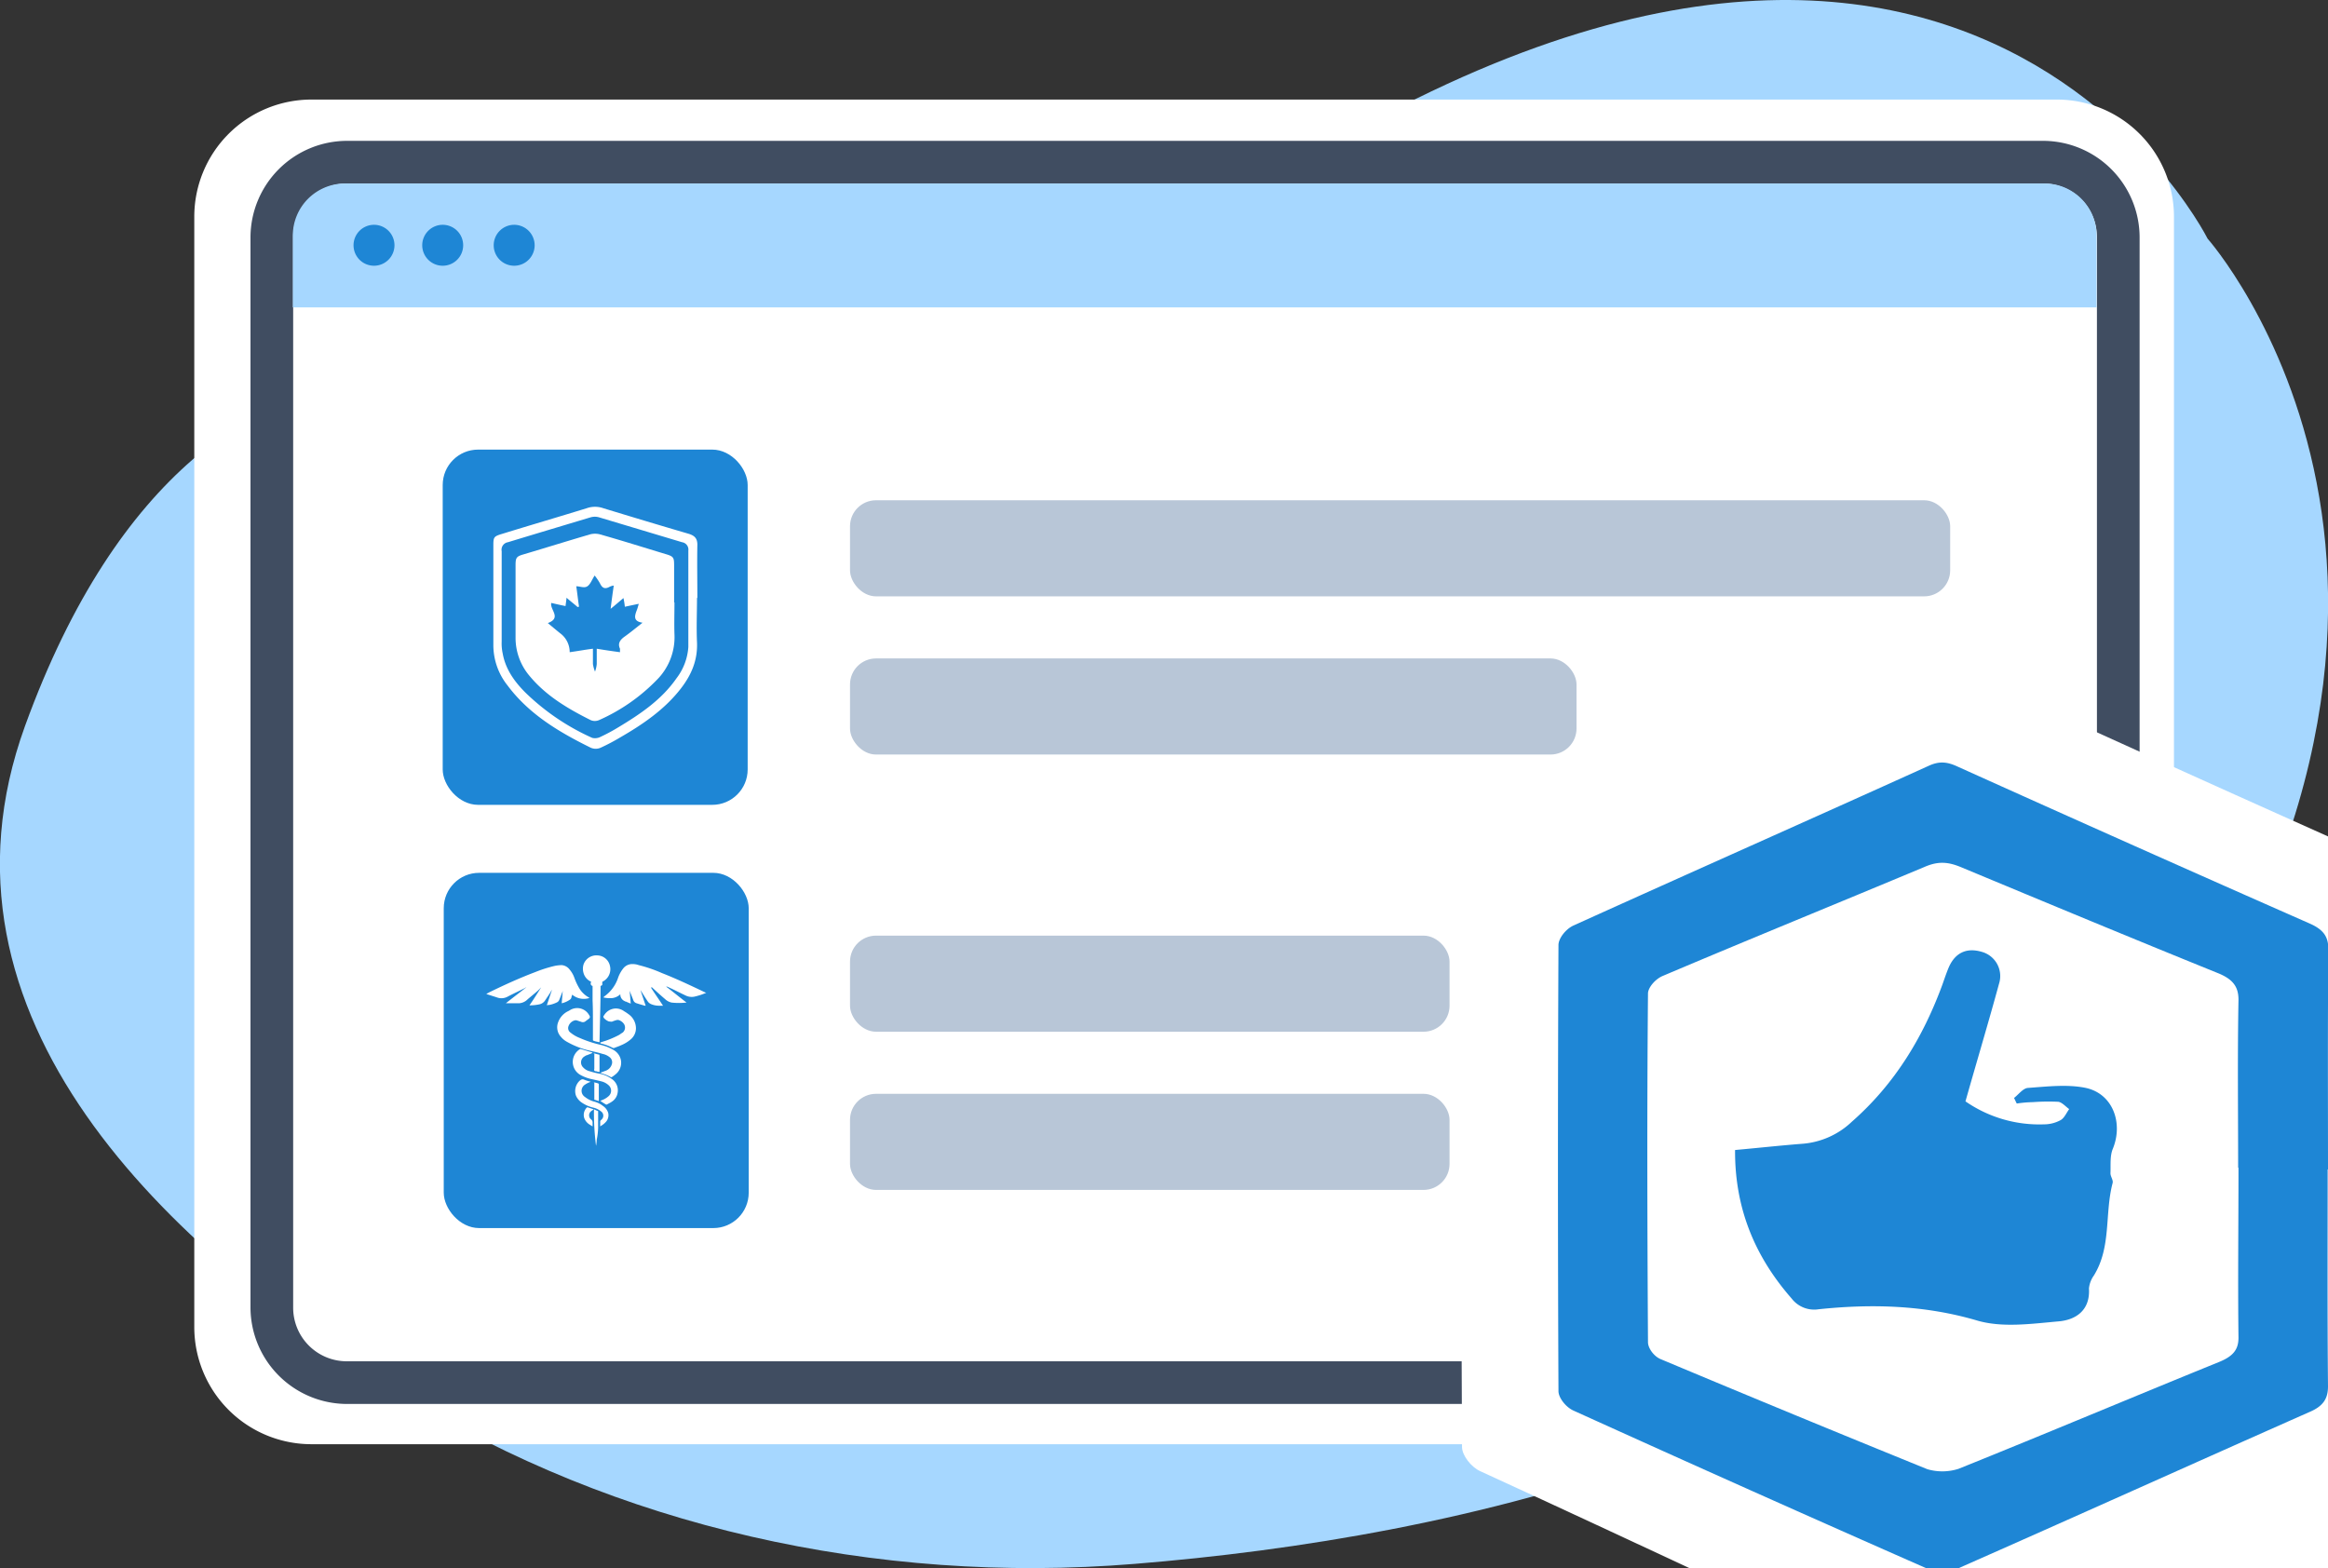
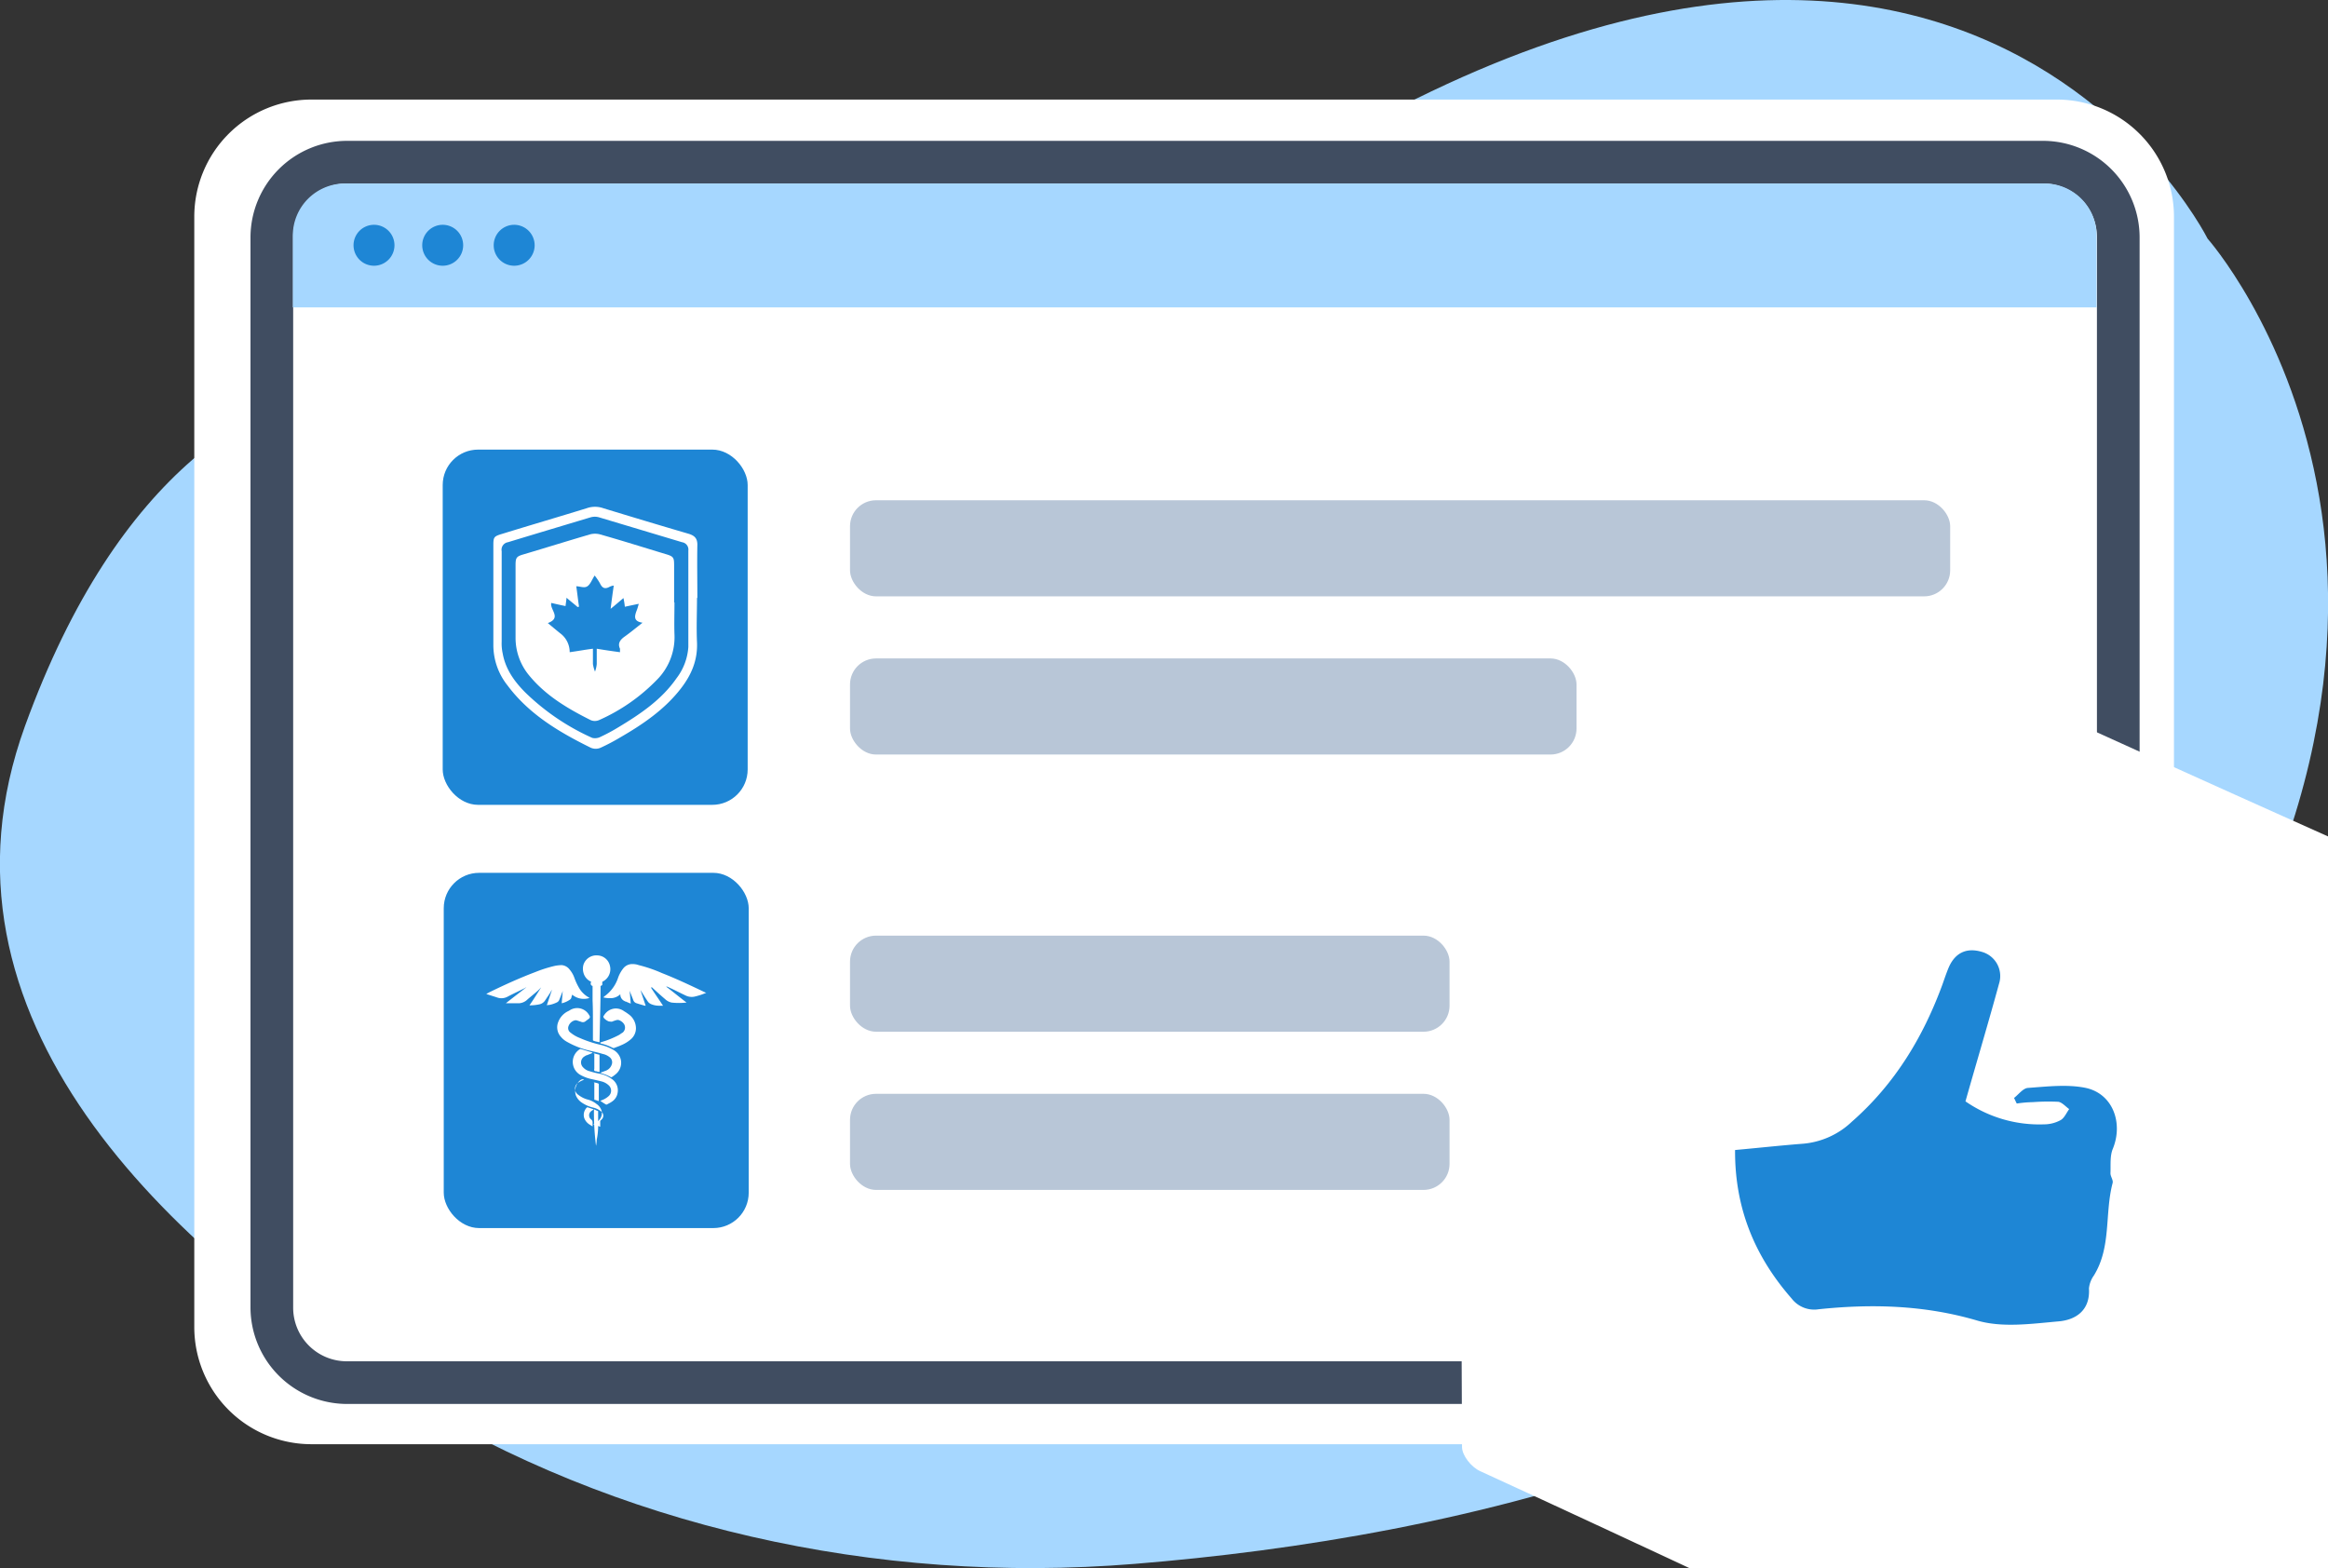
<svg xmlns="http://www.w3.org/2000/svg" id="Layer_1" data-name="Layer 1" viewBox="0 0 671 452" width="671" height="452">
  <rect x="0" y="0" width="671" height="452" fill="#333333" stroke="none" />
  <title>Plastic Surgery Legislation Compliance Experts</title>
  <g id="Layer_1-2" data-name="Layer 1-2">
    <path d="M171.2,117.7S61,61.1,7.2,209.3c-30.5,84.1,41.2,150.8,109,192.8,61.1,37.8,136,54.8,210.8,48.7,92.7-7.5,220.7-35.2,287.7-126.4C727.3,171.2,636.3,68.8,636.3,68.8S553.3-97.5,317.4,87c0,0-67.2,55.2-146.2,30.7Z" style="fill:#a6d7ff" />
    <path d="M592.8,416.3H89.8A33.76,33.76,0,0,1,56,382.5V62.5A33.76,33.76,0,0,1,89.8,28.7h503a33.76,33.76,0,0,1,33.8,33.8v320A33.76,33.76,0,0,1,592.8,416.3Z" style="fill:#fff" />
    <path d="M588.9,404.7H100a27.87,27.87,0,0,1-27.8-27.8V68.4A27.87,27.87,0,0,1,100,40.6H588.9a27.87,27.87,0,0,1,27.8,27.8V376.9a27.87,27.87,0,0,1-27.8,27.8ZM100,52.9A15.45,15.45,0,0,0,84.5,68.4V376.9A15.45,15.45,0,0,0,100,392.4H588.9a15.45,15.45,0,0,0,15.5-15.5V68.4a15.45,15.45,0,0,0-15.5-15.5Z" style="fill:#404d61" />
    <path d="M589.4,52.9H99.4a15,15,0,0,0-15,15V88.6H604.3V67.9a15,15,0,0,0-15-15Z" style="fill:#a6d7ff" />
    <path d="M113.7,70.7a5.91,5.91,0,0,1-5.9,5.9,5.9,5.9,0,1,1,5.9-5.9Zm13.9-5.9a5.91,5.91,0,0,0-5.9,5.9,5.9,5.9,0,1,0,5.9-5.9Zm20.6,0a5.91,5.91,0,0,0-5.9,5.9,5.9,5.9,0,0,0,11.8,0A5.91,5.91,0,0,0,148.2,64.8Z" style="fill:#1e86d5" />
  </g>
  <rect x="127.9" y="251.6" width="87.9" height="102.4" rx="10.2" ry="10.2" style="fill:#1e86d5" />
  <path d="M187.7,284.8c1.1,1.7,2.3,3.4,3.4,5.1h-1a5.87,5.87,0,0,1-2.3-.4,2.29,2.29,0,0,1-1-.7c-.7-1-1.3-2-2-3.1a1.44,1.44,0,0,0-.2-.3l1.5,4.5a1.27,1.27,0,0,1-.6-.1c-.7-.2-1.4-.4-2-.6a1.44,1.44,0,0,1-1-1c-.3-.8-.6-1.5-.9-2.3,0,0,0-.2-.1-.2l.3,3.6c-.5-.2-1-.4-1.4-.6a.37.37,0,0,1-.3-.1,2.1,2.1,0,0,1-1.3-1.7v-.3a4.13,4.13,0,0,1-2.3,1.1,7.63,7.63,0,0,1-2.6-.2l.3-.3a10.61,10.61,0,0,0,3.9-5.2,9.44,9.44,0,0,1,1.5-2.8,3.29,3.29,0,0,1,2.8-1.3,5.08,5.08,0,0,1,1.7.3,40.79,40.79,0,0,1,6.7,2.3c4.1,1.6,8.1,3.5,12.1,5.4a4.88,4.88,0,0,0,.7.3h-.1a19.3,19.3,0,0,1-3.4,1.1,4,4,0,0,1-2.6-.4c-1.7-.8-3.4-1.7-5.2-2.5H192c2,1.5,3.9,3.1,5.9,4.6h-.1a19.66,19.66,0,0,1-4.2,0,3.91,3.91,0,0,1-1.9-1c-1.3-1.1-2.5-2.2-3.8-3.4l-.1-.1h0Z" style="fill:#fff" />
  <path d="M169.8,287.7a5.21,5.21,0,0,1-4.9-1c0,.3-.2.6-.2.8s-.2.5-.5.7a6.71,6.71,0,0,1-2.3,1l.3-3.6h0c-.1.4-.3.8-.4,1.1l-.6,1.5a1.34,1.34,0,0,1-.6.7,8.47,8.47,0,0,1-2.4.8,1.27,1.27,0,0,0-.6.1l1.5-4.5h0c-.3.4-.5.9-.8,1.3l-1.2,1.8a2.61,2.61,0,0,1-1.6,1.1,13.58,13.58,0,0,1-2.9.3c1.2-1.7,2.3-3.5,3.4-5.2h0l-.9.9c-1.1,1-2.3,1.9-3.4,2.9a3.87,3.87,0,0,1-2.1.8h-3.8c2-1.6,4-3.1,5.9-4.6h0s-.2,0-.2.1c-1.7.9-3.5,1.7-5.2,2.6a3.73,3.73,0,0,1-3.1.2c-.9-.3-1.9-.6-2.8-.9a.31.31,0,0,1-.2-.1c.3-.2.6-.3.9-.5,4.3-2.1,8.7-4.1,13.2-5.8a37.73,37.73,0,0,1,5.7-1.8,12.25,12.25,0,0,1,1.9-.2,3.21,3.21,0,0,1,2.3,1.3,7.68,7.68,0,0,1,1.4,2.5,17.72,17.72,0,0,0,1.5,3.1,7.56,7.56,0,0,0,2.4,2.3c.1,0,.3.2.4.3h-.1Z" style="fill:#fff" />
  <path d="M173.1,309.2c.5-.2,1.1-.4,1.6-.6a2.87,2.87,0,0,0,1.7-2,1.85,1.85,0,0,0-.5-1.7,4.59,4.59,0,0,0-2.2-1.1c-1.3-.4-2.7-.7-4-1a24.37,24.37,0,0,1-6.3-2.5,5.79,5.79,0,0,1-1.7-1.4,4.05,4.05,0,0,1-.8-4.3,5.67,5.67,0,0,1,2.8-3.1c.1,0,.3-.2.4-.2a3.94,3.94,0,0,1,5.7,1.3c.3.4.3.7,0,1l-1.2.9a1.28,1.28,0,0,1-1.2,0c-.4-.1-.9-.3-1.3-.4h-.3a2.59,2.59,0,0,0-1.9,1.6,1.59,1.59,0,0,0,.6,2,9.75,9.75,0,0,0,2.6,1.5,33.48,33.48,0,0,0,6.1,2,13.09,13.09,0,0,1,3.7,1.5,4.32,4.32,0,0,1,2.1,3.1,4.27,4.27,0,0,1-1.6,3.9,10.47,10.47,0,0,1-1.1.8h-.2a12.75,12.75,0,0,0-2.7-1.1Z" style="fill:#fff" />
  <path d="M173.6,282.9v.9c0,.2-.2.3-.5.4,0,5.4-.2,10.8-.3,16.2a1.27,1.27,0,0,1-.6-.1,4.51,4.51,0,0,1-1.1-.3c-.1,0-.2-.1-.2-.3v-5c0-2.1,0-4.2-.1-6.3v-4.2c-.5-.1-.7-.6-.4-1.2a3.89,3.89,0,0,1-2.2-2.5,4.26,4.26,0,0,1,0-2.5,3.91,3.91,0,0,1,4-2.6,3.82,3.82,0,0,1,3.6,3,4,4,0,0,1-2.2,4.6Z" style="fill:#fff" />
  <path d="M173,300.5c.4-.1.9-.3,1.3-.4a28.26,28.26,0,0,0,4-1.7c.4-.2.7-.5,1.1-.7a1.88,1.88,0,0,0,.4-2.6,2.92,2.92,0,0,0-1.6-1.1h-.3a8.8,8.8,0,0,0-1.5.5,3.75,3.75,0,0,1-1-.1,3.81,3.81,0,0,1-1.3-.9c-.2-.3-.3-.5,0-.8a4,4,0,0,1,3.4-2,4.07,4.07,0,0,1,2.4.8,12.49,12.49,0,0,1,1.2.8,5,5,0,0,1,2.2,4.2,4.2,4.2,0,0,1-1.5,3.1,10,10,0,0,1-2.8,1.7c-.6.3-1.3.5-2,.8h-.3a14.76,14.76,0,0,0-3.5-1.3h-.1Z" style="fill:#fff" />
  <path d="M170.6,303.6l-1.5.6c-.2,0-.4.2-.6.3a2,2,0,0,0-.4,3.2,3.68,3.68,0,0,0,1.9,1.1,22.91,22.91,0,0,0,2.8.7,8.47,8.47,0,0,1,3.5,1.5,3.92,3.92,0,0,1,1.7,4.1,3.7,3.7,0,0,1-1.7,2.5c-.4.3-.9.5-1.4.8h-.2a16.29,16.29,0,0,1-1.7-1.1.49.49,0,0,0,.3-.1,6.11,6.11,0,0,0,2.2-1.3,2.08,2.08,0,0,0,0-3,4.77,4.77,0,0,0-2.2-1.2c-.8-.2-1.7-.4-2.6-.6a11.42,11.42,0,0,1-3.5-1.3,4.3,4.3,0,0,1,0-7.4h.2c1.1.3,2.3.7,3.4,1Z" style="fill:#fff" />
-   <path d="M173,324.8v-1.6a.31.31,0,0,1,.1-.2l.3-.3a1.48,1.48,0,0,0,0-2.2,5.61,5.61,0,0,0-2.3-1.2,9.68,9.68,0,0,1-3.3-1.4,4.63,4.63,0,0,1-1.8-2.1,4.09,4.09,0,0,1,1.1-4.3c.4-.3.7-.5,1.2-.3a13.89,13.89,0,0,0,1.9.6h.2a.37.37,0,0,0-.3.1,6.11,6.11,0,0,0-1.4.7,2.1,2.1,0,0,0-.1,3.6,7.45,7.45,0,0,0,2.5,1.3,6.78,6.78,0,0,1,2.7,1.3,3.7,3.7,0,0,1,1.5,2,2.89,2.89,0,0,1-.5,2.4,5.5,5.5,0,0,1-1.9,1.5Z" style="fill:#fff" />
+   <path d="M173,324.8v-1.6a.31.31,0,0,1,.1-.2l.3-.3a1.48,1.48,0,0,0,0-2.2,5.61,5.61,0,0,0-2.3-1.2,9.68,9.68,0,0,1-3.3-1.4,4.63,4.63,0,0,1-1.8-2.1,4.09,4.09,0,0,1,1.1-4.3c.4-.3.7-.5,1.2-.3h.2a.37.37,0,0,0-.3.1,6.11,6.11,0,0,0-1.4.7,2.1,2.1,0,0,0-.1,3.6,7.45,7.45,0,0,0,2.5,1.3,6.78,6.78,0,0,1,2.7,1.3,3.7,3.7,0,0,1,1.5,2,2.89,2.89,0,0,1-.5,2.4,5.5,5.5,0,0,1-1.9,1.5Z" style="fill:#fff" />
  <path d="M171.3,319.8a9.74,9.74,0,0,0,1.1.5V325a19.73,19.73,0,0,1-.4,3.5,11,11,0,0,1-.2,1.8,74,74,0,0,1-.6-10.5Z" style="fill:#fff" />
  <path d="M171,303.6c.6.1,1.1.3,1.7.4a.35.35,0,0,1,.1.2V309a2.92,2.92,0,0,1-.9-.2c-.2,0-.5,0-.6-.2s0-.4,0-.6v-4.5Z" style="fill:#fff" />
  <path d="M171.1,319.8c-.2.2-.5.3-.7.5a1.5,1.5,0,0,0,0,2.4,1.09,1.09,0,0,1,.4.9v1.1c-.3-.2-.5-.3-.8-.5a3.75,3.75,0,0,1-1.6-1.9,3,3,0,0,1,.8-3.1h.2l1.8.6Z" style="fill:#fff" />
  <path d="M171.1,312a6.11,6.11,0,0,1,1.3.3s.2.1.2.2v4.9h0c-.4-.1-.8-.3-1.3-.4v-5.1Z" style="fill:#fff" />
  <rect x="127.6" y="129.6" width="87.9" height="102.4" rx="10.2" ry="10.2" style="fill:#1e86d5" />
  <path d="M200.9,172.3c0,4.3-.2,8.6,0,12.9.2,5.1-1.6,9.3-4.6,13.2-4.7,6.1-11,10.4-17.6,14.2a57.69,57.69,0,0,1-5.5,2.9,3.5,3.5,0,0,1-3,0c-9.1-4.5-17.7-9.6-23.9-17.9a18.68,18.68,0,0,1-4.1-11.4V157.1c0-2.3.2-2.5,2.5-3.2,8.1-2.5,16.3-4.9,24.4-7.4a7.19,7.19,0,0,1,4.8,0c8.2,2.5,16.5,5,24.7,7.4,1.5.5,2.4,1.2,2.4,3.1-.1,5.1,0,10.3,0,15.4h0Zm-56.3.4h0v12.2a13.43,13.43,0,0,0,.3,3.5c.8,4.5,3.4,8.1,6.5,11.2a66.58,66.58,0,0,0,19.3,13.1,3.45,3.45,0,0,0,2.4-.3,52.06,52.06,0,0,0,5.2-2.8c6.3-3.8,12.4-7.9,16.7-14.1a16.63,16.63,0,0,0,3.4-9V158.7a2.14,2.14,0,0,0-1.8-2.4l-24-7.2a4.48,4.48,0,0,0-2.3,0c-8,2.4-16,4.8-23.9,7.2a2.19,2.19,0,0,0-1.8,2.6v13.8Z" style="fill:#fff" />
  <path d="M194.4,173.7c0,3-.1,6.1,0,9.1a17.41,17.41,0,0,1-5.2,13.3,53.16,53.16,0,0,1-16.6,11.5,3.05,3.05,0,0,1-2.3,0c-6.6-3.3-12.9-7-17.7-12.8a16.92,16.92,0,0,1-4-11V163c0-2.2.2-2.6,2.3-3.2,6.4-1.9,12.8-3.9,19.3-5.8a5.71,5.71,0,0,1,2.6,0c6.4,1.8,12.7,3.8,19,5.7,2.4.7,2.5,1,2.5,3.4v10.5Zm-10,.3c-1.5.3-2.9.6-4.3.9a21.66,21.66,0,0,0-.4-2.5c-1.2,1-2.2,1.9-3.7,3.1.3-2.5.6-4.6.9-6.7a3.54,3.54,0,0,0-1.1.3c-1.4.8-2.2.5-2.9-1a17.35,17.35,0,0,0-1.5-2.2c-.8,1.2-1.2,2.5-2.1,3.1s-2.1,0-3.2,0c.3,2,.5,4,.8,5.9a.6.6,0,0,0-.4.1c-1-.9-2.1-1.7-3.2-2.7-.1.9-.2,1.6-.3,2.4-1.5-.3-2.8-.6-4.1-.9-.5,1.9,3.1,4.3-1,5.8,1.3,1.1,2.4,2,3.5,2.9a6.73,6.73,0,0,1,2.8,5.5c2.2-.3,4.3-.7,6.7-1v4.4a10.41,10.41,0,0,0,.6,2.2,8.73,8.73,0,0,0,.5-2.2V187c2.4.4,4.5.7,6.7,1v-1c-.7-1.5,0-2.5,1.2-3.4,1.7-1.2,3.4-2.6,5.3-4.1-2.7-.4-2.3-1.9-1.7-3.5.3-.7.4-1.3.7-2.2Z" style="fill:#fff" />
  <path d="M671,241.1Q617.15,217,563.5,192.5c-3.7-1.7-6.5-2.1-10.5-.2-42.1,19.2-84.3,38.1-126.3,57.4-2.7,1.2-5.3,4.6-5.3,6.9q-.45,80.25,0,160.5c0,2.4,2.6,5.8,5.3,7,19.5,8.9,60.2,27.9,60.2,27.9H671.3l-.2-210.9Z" style="fill:#fff" />
-   <path d="M670.9,337.1c0,20.8-.1,41.7.1,62.5,0,3.5-1.3,5.7-5.3,7.4-34.1,15.1-68,30.4-102,45.4a11.94,11.94,0,0,1-7.7,0q-51.45-22.65-102.5-45.8c-2.2-1-4.3-3.7-4.3-5.6q-.3-64.35,0-128.6c0-1.9,2.1-4.6,4.3-5.6,34-15.4,68.3-30.6,102.3-46,3.2-1.5,5.5-1.2,8.5.2q50.55,22.8,101.4,45.2c4.1,1.8,5.4,3.9,5.4,7.4-.2,21.2-.1,42.4-.1,63.5Z" style="fill:#1e86d5" />
  <path d="M645.1,336.6c0-16.1-.2-32.3.1-48.4,0-3.8-1.6-6-6.2-7.8-24.7-10-49.2-20.2-73.7-30.4-3.8-1.6-6.7-1.8-10.6-.1-25.1,10.5-50.4,20.8-75.4,31.4-2.2.9-4.3,3.4-4.3,5.1-.3,33.5-.2,67,0,100.5,0,1.7,1.7,4.1,3.7,4.9q38.25,16.05,76.8,31.7a15.34,15.34,0,0,0,9-.1c25.1-10.1,50-20.6,75.1-30.8,4.2-1.7,5.6-3.7,5.6-7-.2-16.3,0-32.6,0-49Z" style="fill:#fff" />
  <path d="M566.4,317.4a37.34,37.34,0,0,0,22.7,6.7,10.05,10.05,0,0,0,4.8-1.2c1.1-.6,1.7-2.1,2.5-3.2-1-.7-2-1.9-3.1-2.1a60.92,60.92,0,0,0-7.4.1,34.21,34.21,0,0,0-4.6.4c-.3-.5-.5-1.1-.8-1.6,1.3-1,2.6-2.8,4-2.9,5.6-.4,11.4-1.1,16.7,0,7.8,1.7,10.8,10.1,7.8,17.5-.9,2.1-.6,4.7-.7,7.1,0,1,.9,2,.6,2.9-2.3,8.8-.3,18.4-5.4,26.6a7.68,7.68,0,0,0-1.4,3.7c.4,6.4-3.9,9.1-8.8,9.5-7.9.7-16.3,1.9-23.6-.3-15.1-4.4-30.2-4.8-45.5-3.2a8.2,8.2,0,0,1-7.8-3.1c-10.6-12.1-16.4-26-16.3-42.8,6.6-.6,13-1.3,19.4-1.8a23.25,23.25,0,0,0,14.3-6.4c12.3-10.8,20.5-24.3,26.1-39.6.6-1.7,1.2-3.5,1.9-5.1,1.9-4.1,5.2-5.5,9.5-4.2a7.24,7.24,0,0,1,4.9,9.1c-3,11-6.3,22-9.7,34Z" style="fill:#1e86d5" />
  <rect x="245" y="144.2" width="317.1" height="27.7" rx="7.5" ry="7.5" style="fill:#b8c6d7" />
  <rect x="245" y="189.8" width="209.4" height="27.7" rx="7.5" ry="7.5" style="fill:#b8c6d7" />
  <rect x="245" y="269.7" width="172.8" height="27.7" rx="7.5" ry="7.5" style="fill:#b8c6d7" />
  <rect x="245" y="315.3" width="172.8" height="27.7" rx="7.5" ry="7.5" style="fill:#b8c6d7" />
</svg>